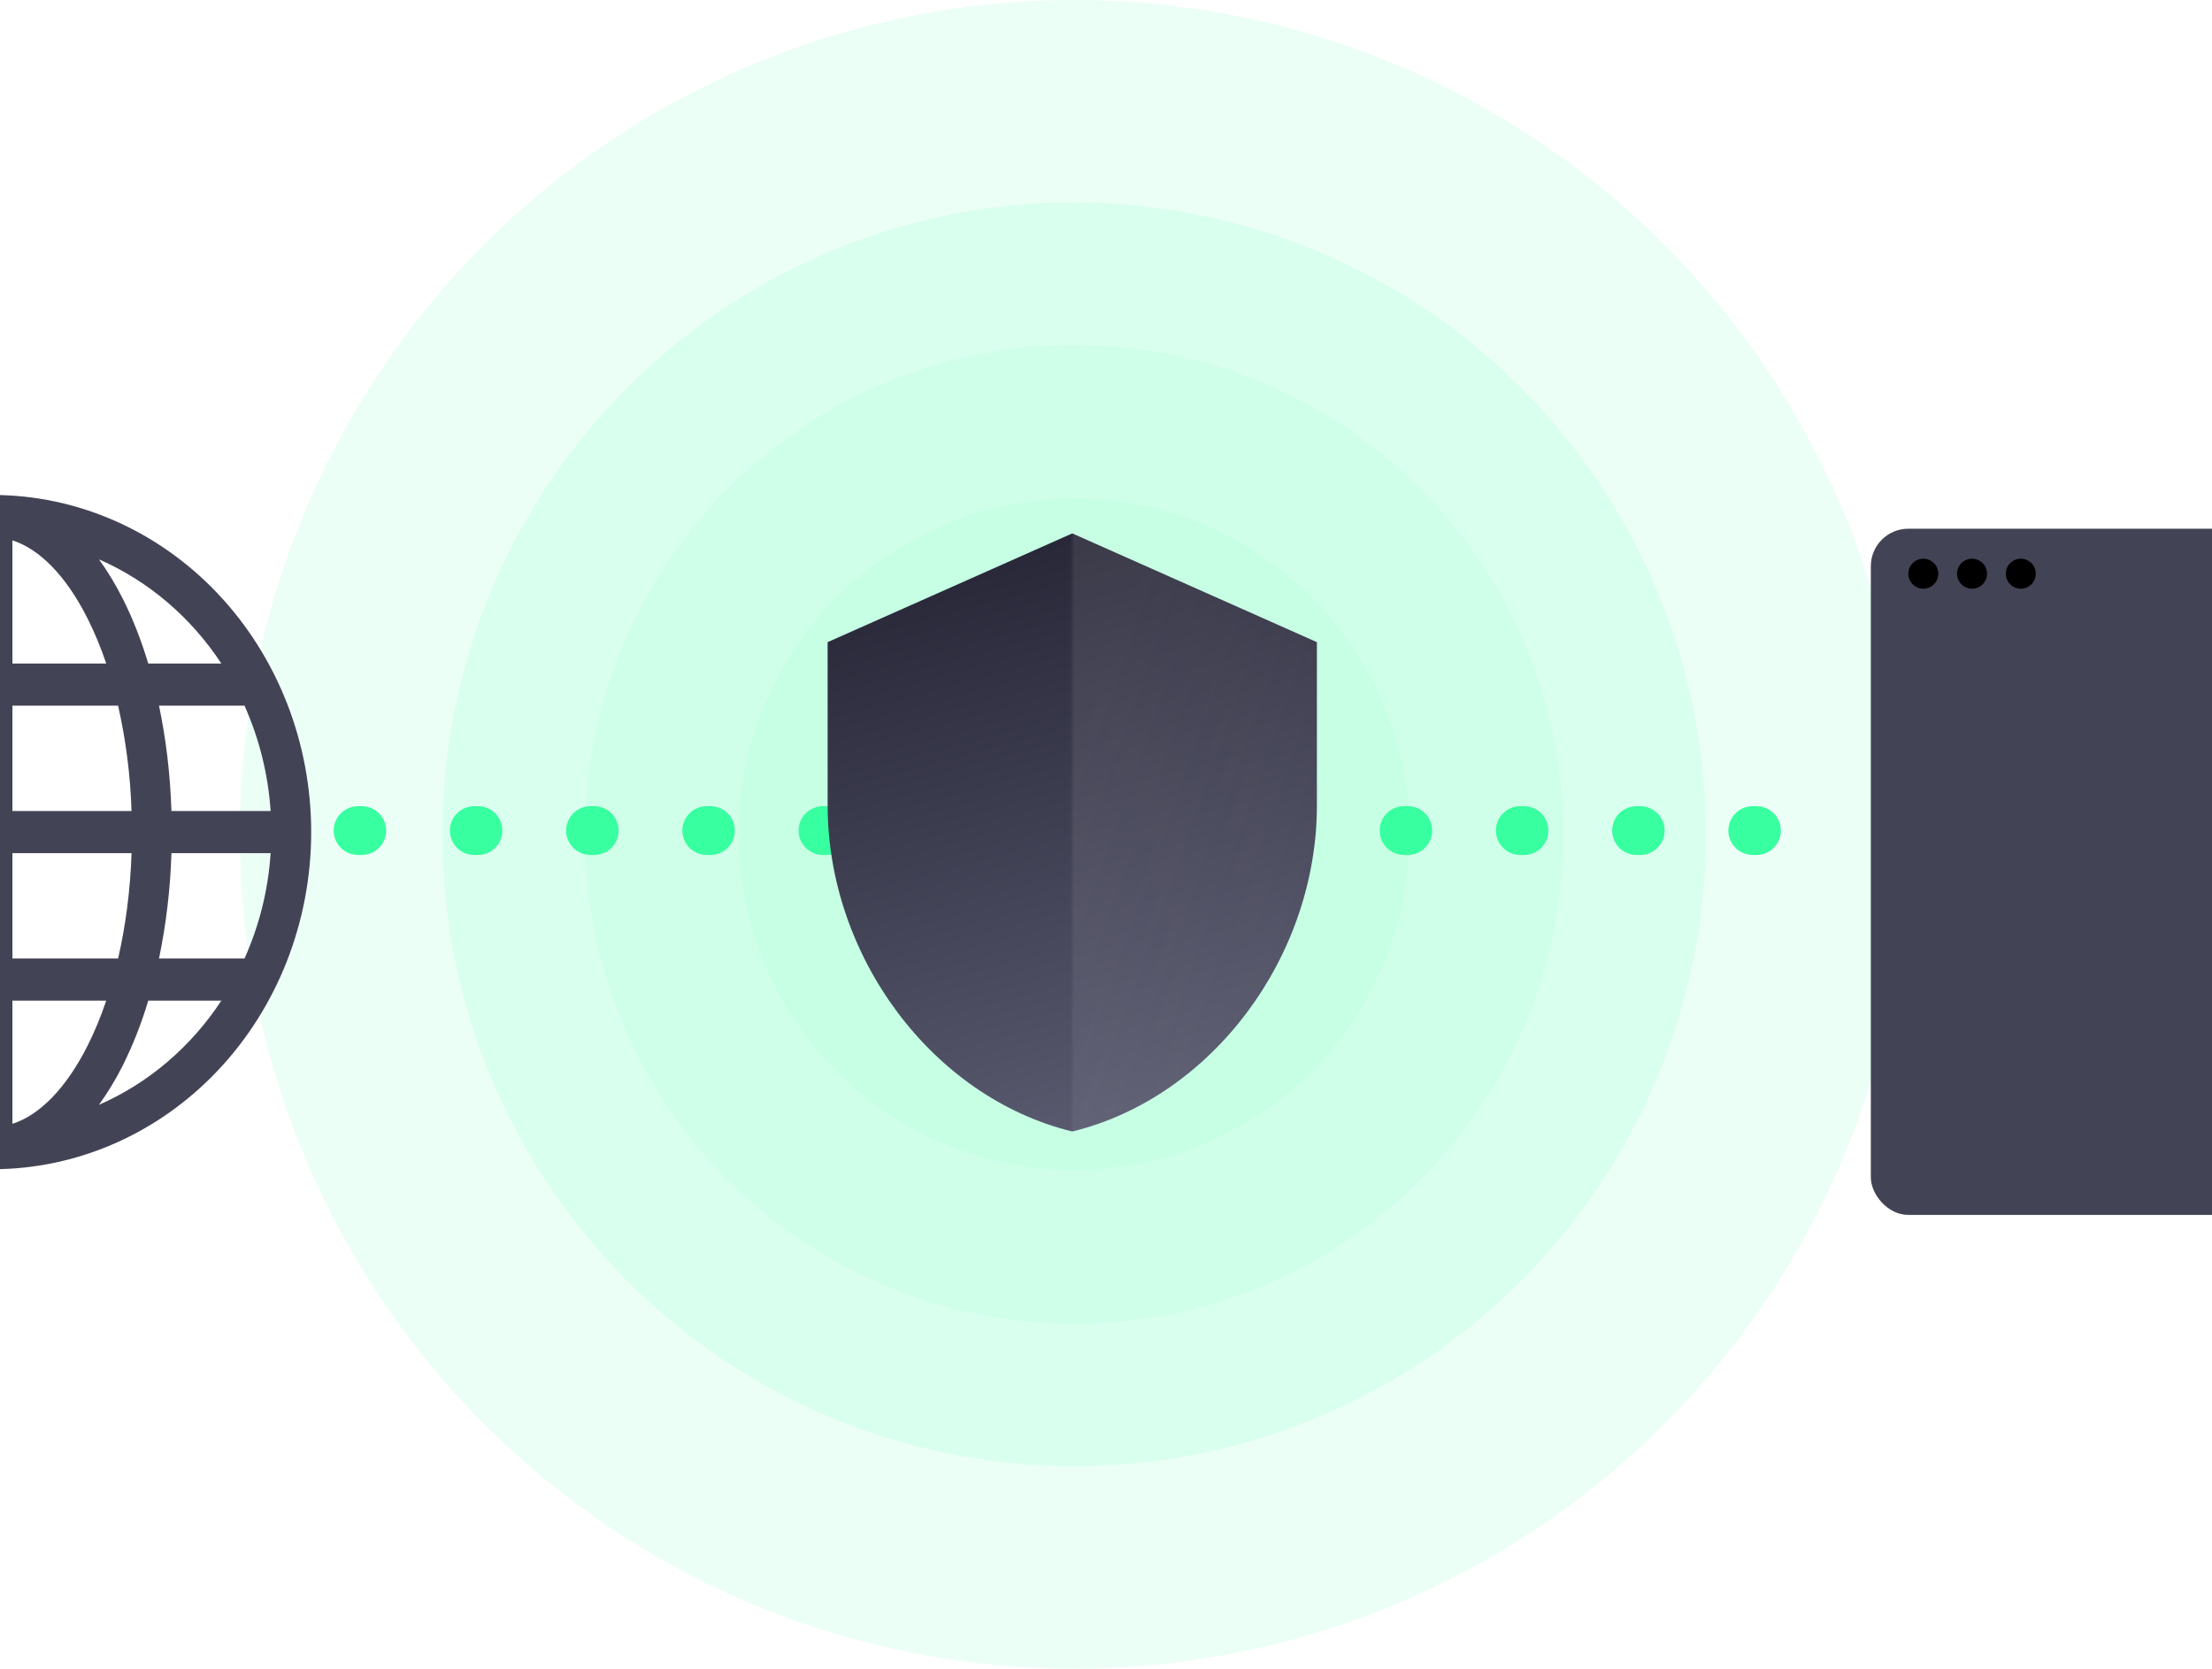
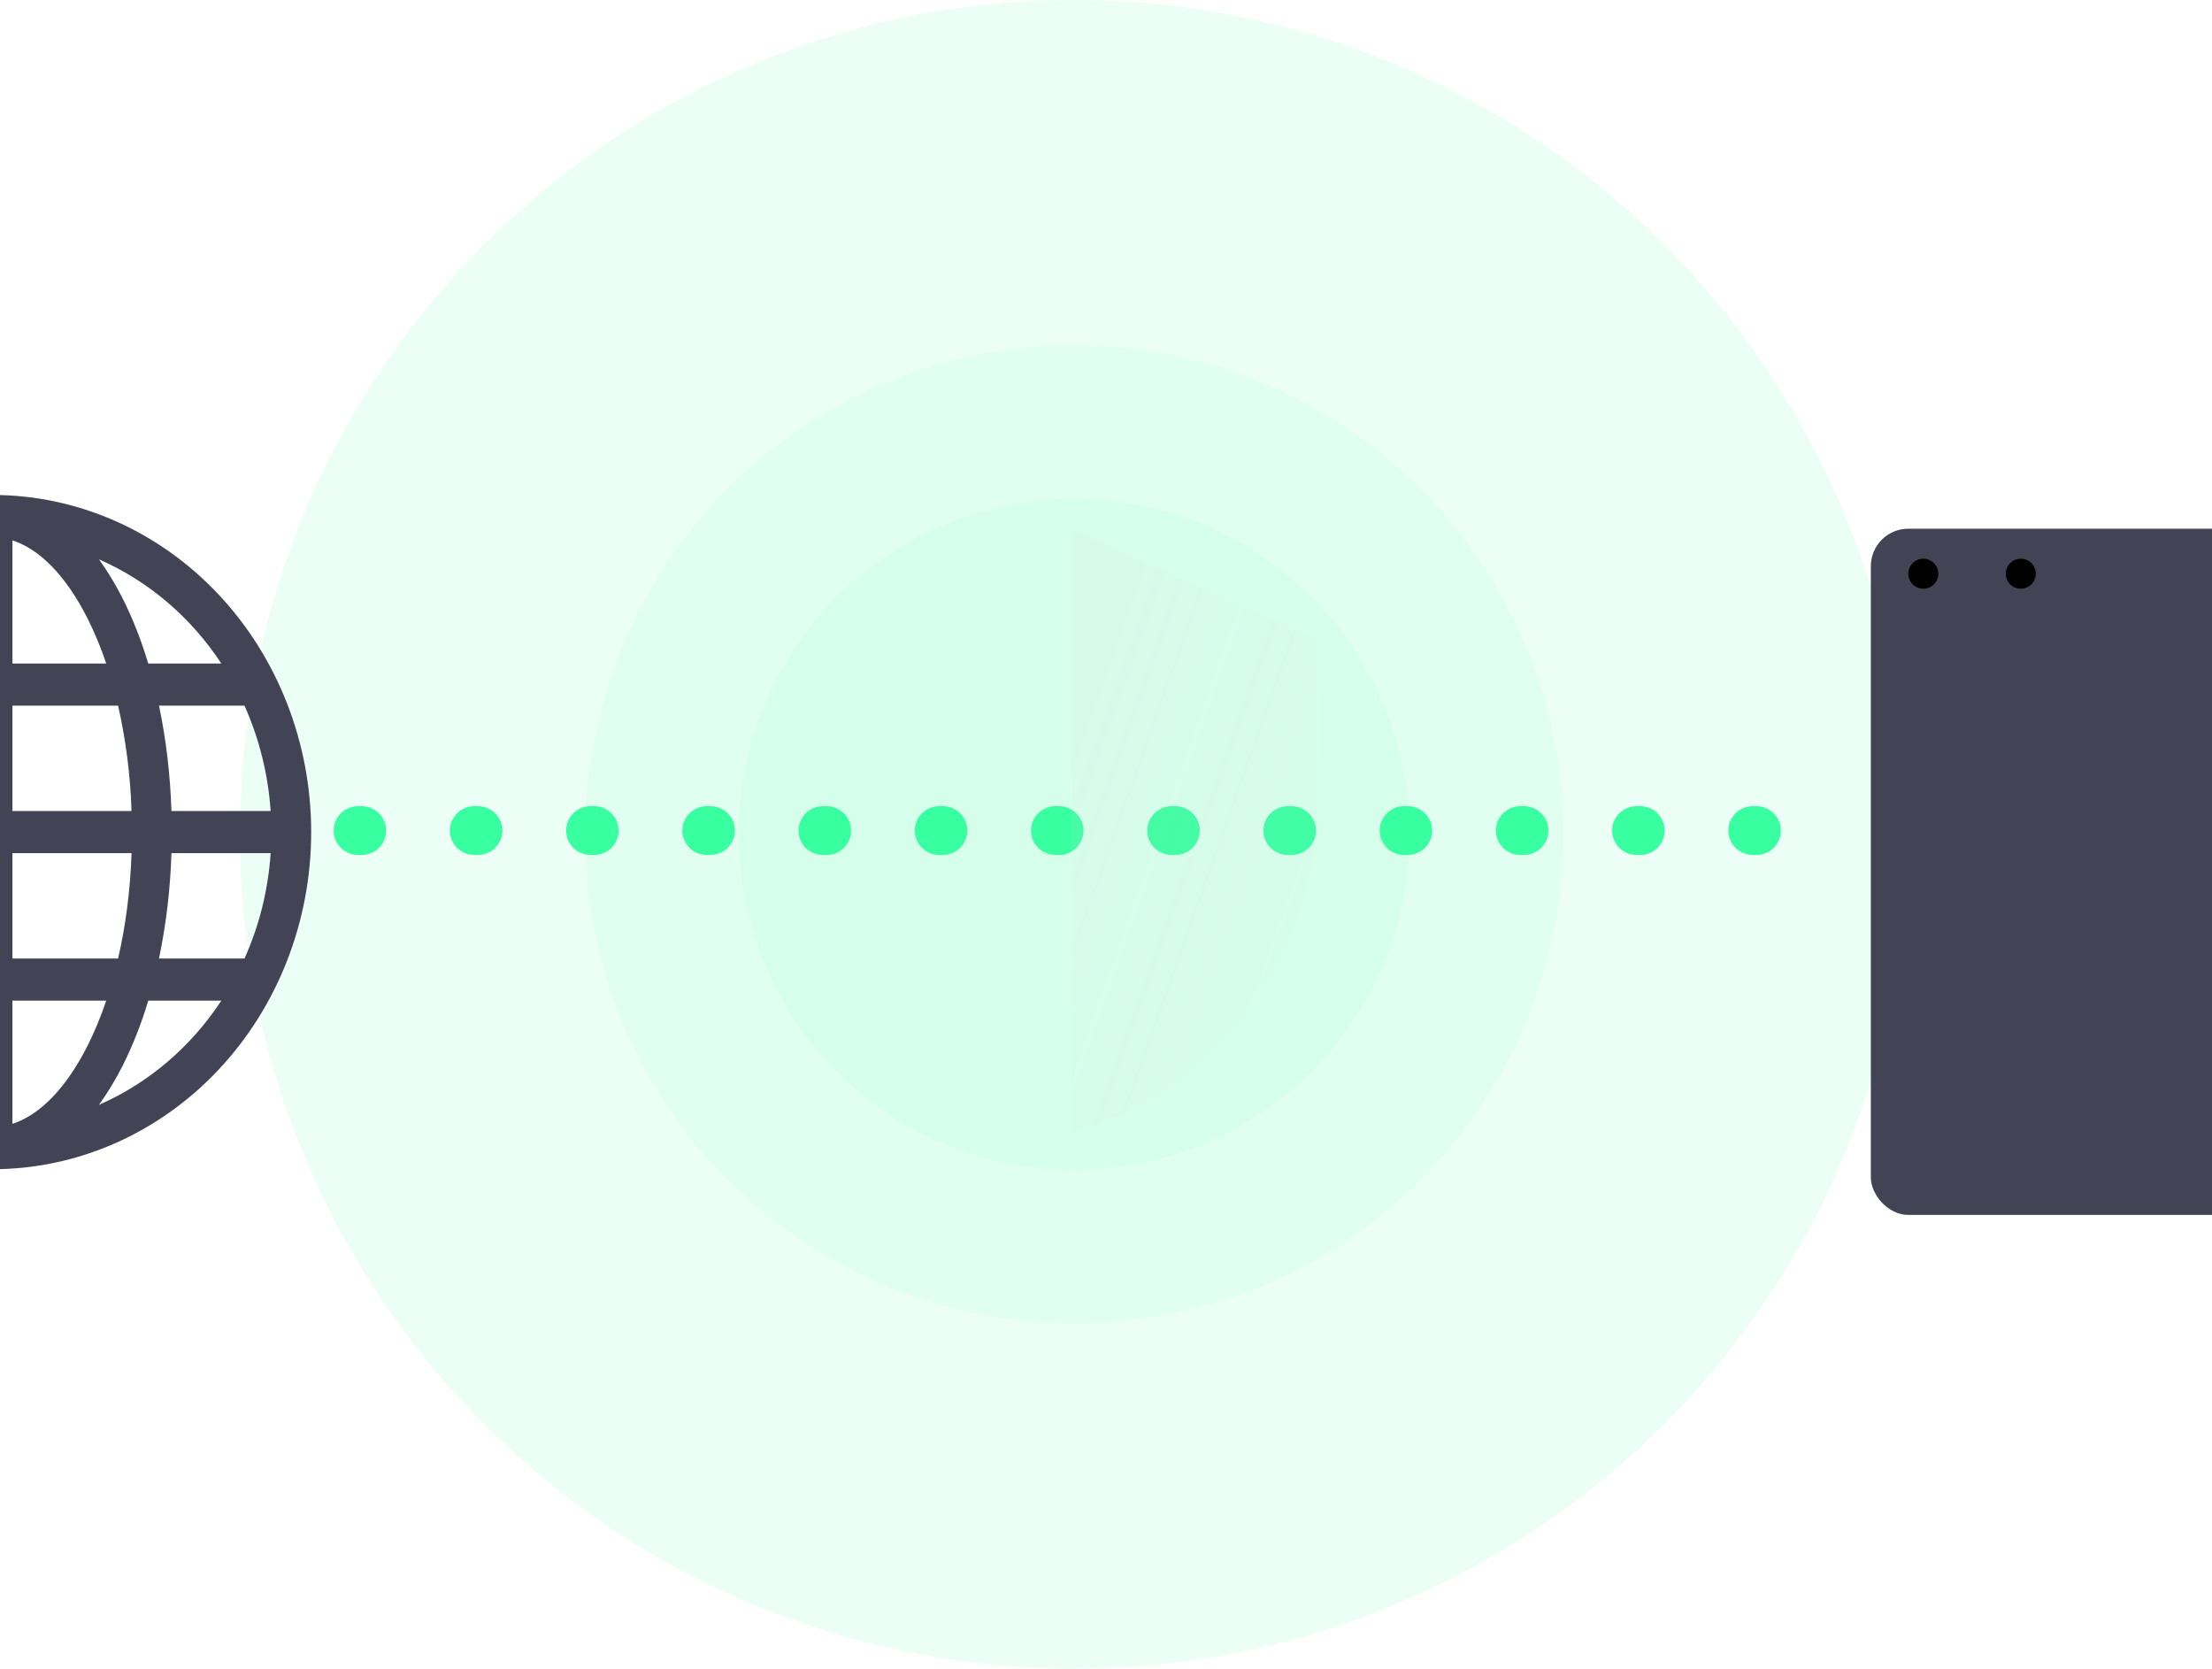
<svg xmlns="http://www.w3.org/2000/svg" width="590" height="445" viewBox="0 0 590 445" fill="none">
  <g clip-path="url(#clip0_117_5743)">
    <circle cx="286.5" cy="222.5" r="130.5" fill="#38FFA0" fill-opacity="0.06" />
    <circle cx="286.5" cy="222.5" r="89.5" fill="#38FFA0" fill-opacity="0.06" />
-     <circle cx="286.5" cy="222.5" r="168.5" fill="#38FFA0" fill-opacity="0.1" />
    <circle cx="286.5" cy="222.5" r="222.5" fill="#38FFA0" fill-opacity="0.1" />
    <line x1="95.5" y1="221.5" x2="477.5" y2="221.5" stroke="#38FFA0" stroke-width="13" stroke-linecap="round" stroke-dasharray="1 30" />
    <path d="M-87 221.905C-87 198.061 -78.045 175.193 -62.104 158.333C-46.163 141.472 -24.543 132 -2 132C20.543 132 42.163 141.472 58.104 158.333C74.045 175.193 83 198.061 83 221.905C83 245.75 74.045 268.618 58.104 285.478C42.163 302.339 20.543 311.811 -2 311.811C-24.543 311.811 -46.163 302.339 -62.104 285.478C-78.045 268.618 -87 245.75 -87 221.905ZM-7.312 144.104C-14.431 146.396 -21.497 153.319 -27.362 164.95C-29.293 168.818 -30.955 172.829 -32.334 176.953H-7.312V144.104ZM-43.544 176.953C-41.771 170.984 -39.495 165.195 -36.744 159.657C-34.895 155.99 -32.773 152.484 -30.401 149.172C-43.563 154.949 -54.889 164.589 -63.041 176.953H-43.544ZM-49.727 216.286C-49.409 206.43 -48.261 196.979 -46.413 188.191H-69.214C-73.166 197.017 -75.529 206.545 -76.184 216.286H-49.727ZM-35.501 188.191C-37.59 197.404 -38.794 206.817 -39.092 216.286H-7.312V188.191H-35.501ZM3.312 188.191V216.286H35.081C34.786 206.817 33.587 197.404 31.501 188.191H3.312ZM-39.081 227.525C-38.786 236.993 -37.587 246.407 -35.501 255.62H-7.312V227.525H-39.081ZM3.312 227.525V255.62H31.501C33.487 247.023 34.752 237.549 35.092 227.525H3.312ZM-32.334 266.858C-30.861 271.204 -29.203 275.204 -27.362 278.861C-21.497 290.492 -14.421 297.404 -7.312 299.707V266.858H-32.334ZM-30.401 294.639C-32.773 291.327 -34.895 287.821 -36.744 284.154C-39.495 278.615 -41.771 272.827 -43.544 266.858H-63.041C-54.902 279.235 -43.573 288.878 -30.401 294.639ZM-46.413 255.62C-48.331 246.382 -49.441 236.978 -49.727 227.525H-76.184C-75.525 237.527 -73.092 247 -69.214 255.62H-46.413ZM26.401 294.639C39.573 288.878 50.902 279.235 59.041 266.858H39.544C37.771 272.827 35.495 278.615 32.744 284.154C30.895 287.821 28.773 291.327 26.401 294.639ZM3.312 266.858V299.707C10.431 297.415 17.497 290.492 23.362 278.861C25.203 275.212 26.861 271.211 28.334 266.858H3.312ZM42.413 255.62H65.214C69.092 247 71.525 237.527 72.184 227.525H45.727C45.441 236.978 44.331 246.382 42.413 255.62ZM72.184 216.286C71.529 206.545 69.166 197.017 65.214 188.191H42.413C44.261 196.979 45.409 206.43 45.727 216.286H72.184ZM32.744 159.657C35.368 164.872 37.653 170.671 39.544 176.953H59.041C50.902 164.576 39.573 154.933 26.401 149.172C28.717 152.364 30.842 155.892 32.744 159.657ZM28.334 176.953C26.955 172.829 25.293 168.818 23.362 164.95C17.497 153.319 10.431 146.407 3.312 144.104V176.953H28.334Z" fill="#434356" />
-     <path d="M286 142.25L220.75 171.25V214.75C220.75 254.988 248.59 292.615 286 301.75C323.41 292.615 351.25 254.988 351.25 214.75V171.25L286 142.25Z" fill="url(#paint0_linear_117_5743)" />
    <mask id="mask0_117_5743" style="mask-type:alpha" maskUnits="userSpaceOnUse" x="286" y="134" width="71" height="175">
      <rect x="286" y="134" width="70.119" height="175" fill="#D9D9D9" />
    </mask>
    <g mask="url(#mask0_117_5743)">
      <path opacity="0.2" d="M286 141.292L220.75 170.458V214.208C220.75 254.677 248.59 292.521 286 301.708C323.41 292.521 351.25 254.677 351.25 214.208V170.458L286 141.292Z" fill="url(#paint1_linear_117_5743)" fill-opacity="0.5" />
    </g>
    <rect x="499" y="141" width="266" height="183" rx="10" fill="#434356" />
    <circle cx="513" cy="153" r="4" fill="black" />
-     <circle cx="526" cy="153" r="4" fill="black" />
    <circle cx="539" cy="153" r="4" fill="black" />
  </g>
  <defs>
    <linearGradient id="paint0_linear_117_5743" x1="259.381" y1="150.582" x2="300.933" y2="305.104" gradientUnits="userSpaceOnUse">
      <stop stop-color="#282839" />
      <stop offset="1" stop-color="#5B5B71" />
    </linearGradient>
    <linearGradient id="paint1_linear_117_5743" x1="286" y1="205.828" x2="417.318" y2="252.367" gradientUnits="userSpaceOnUse">
      <stop stop-color="#DCDCE0" />
      <stop offset="1" stop-color="#DCDCE0" stop-opacity="0" />
    </linearGradient>
    <clipPath id="clip0_117_5743">
      <rect width="590" height="445" fill="white" />
    </clipPath>
  </defs>
</svg>